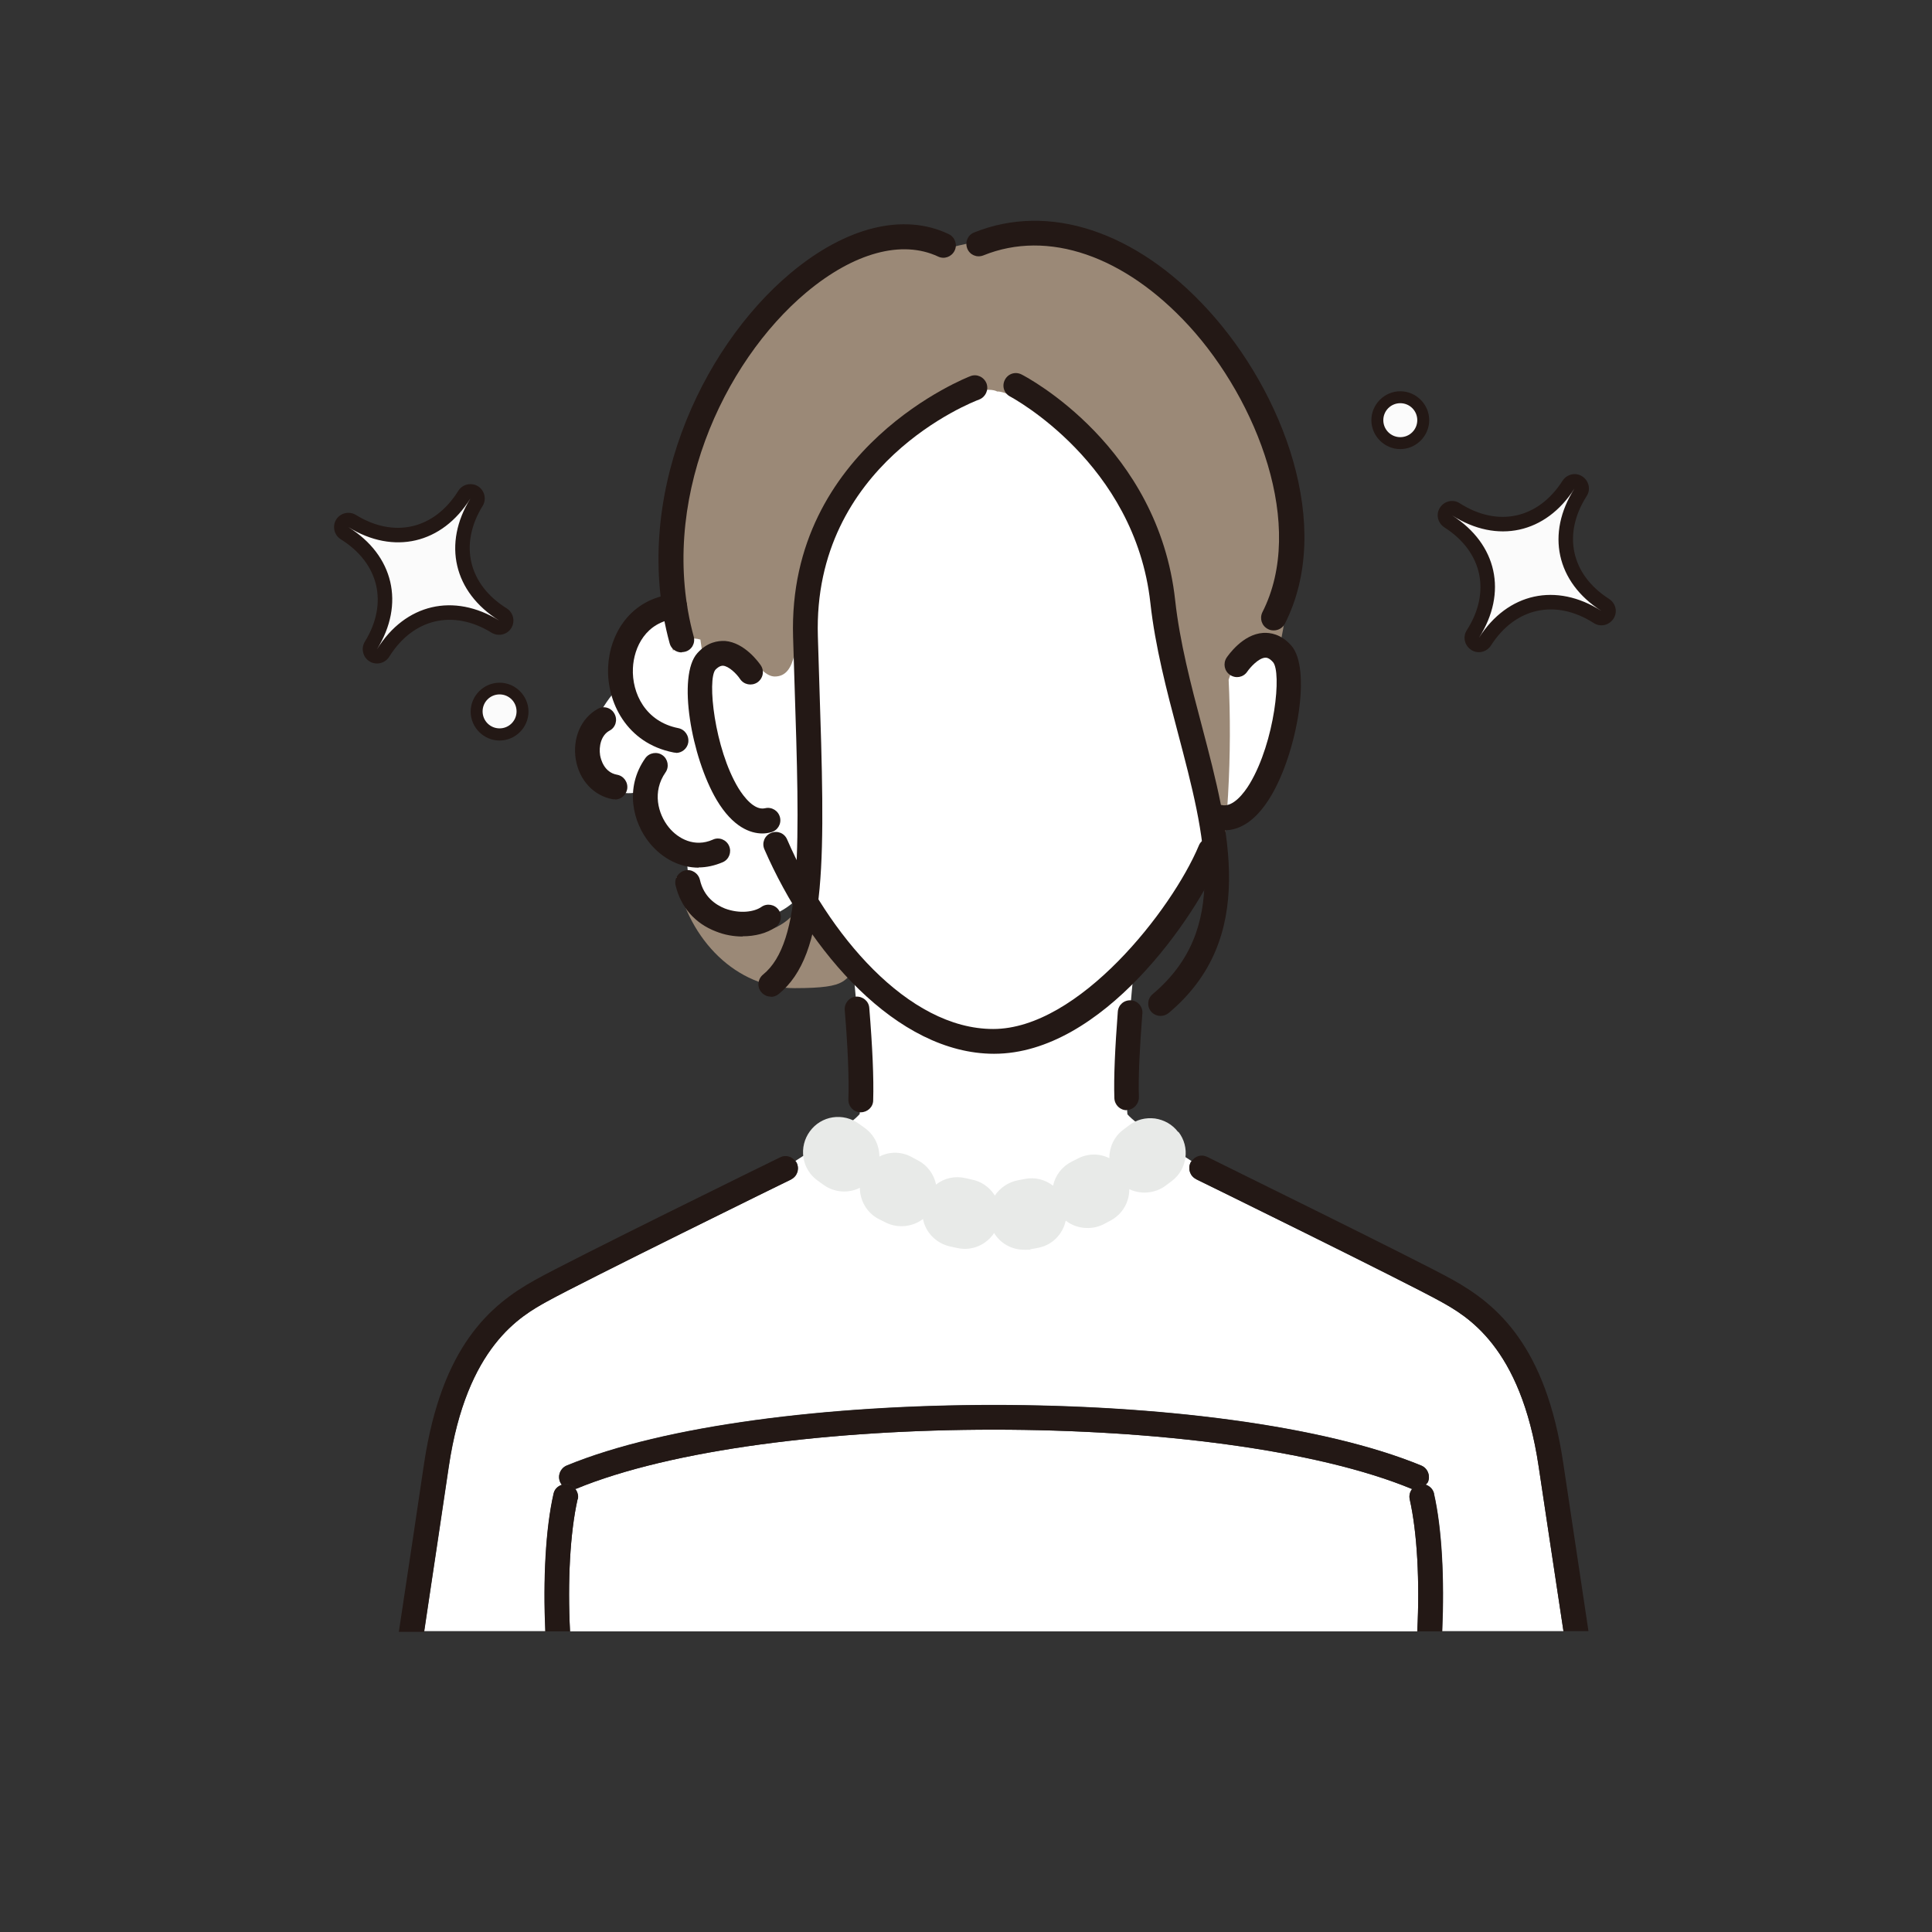
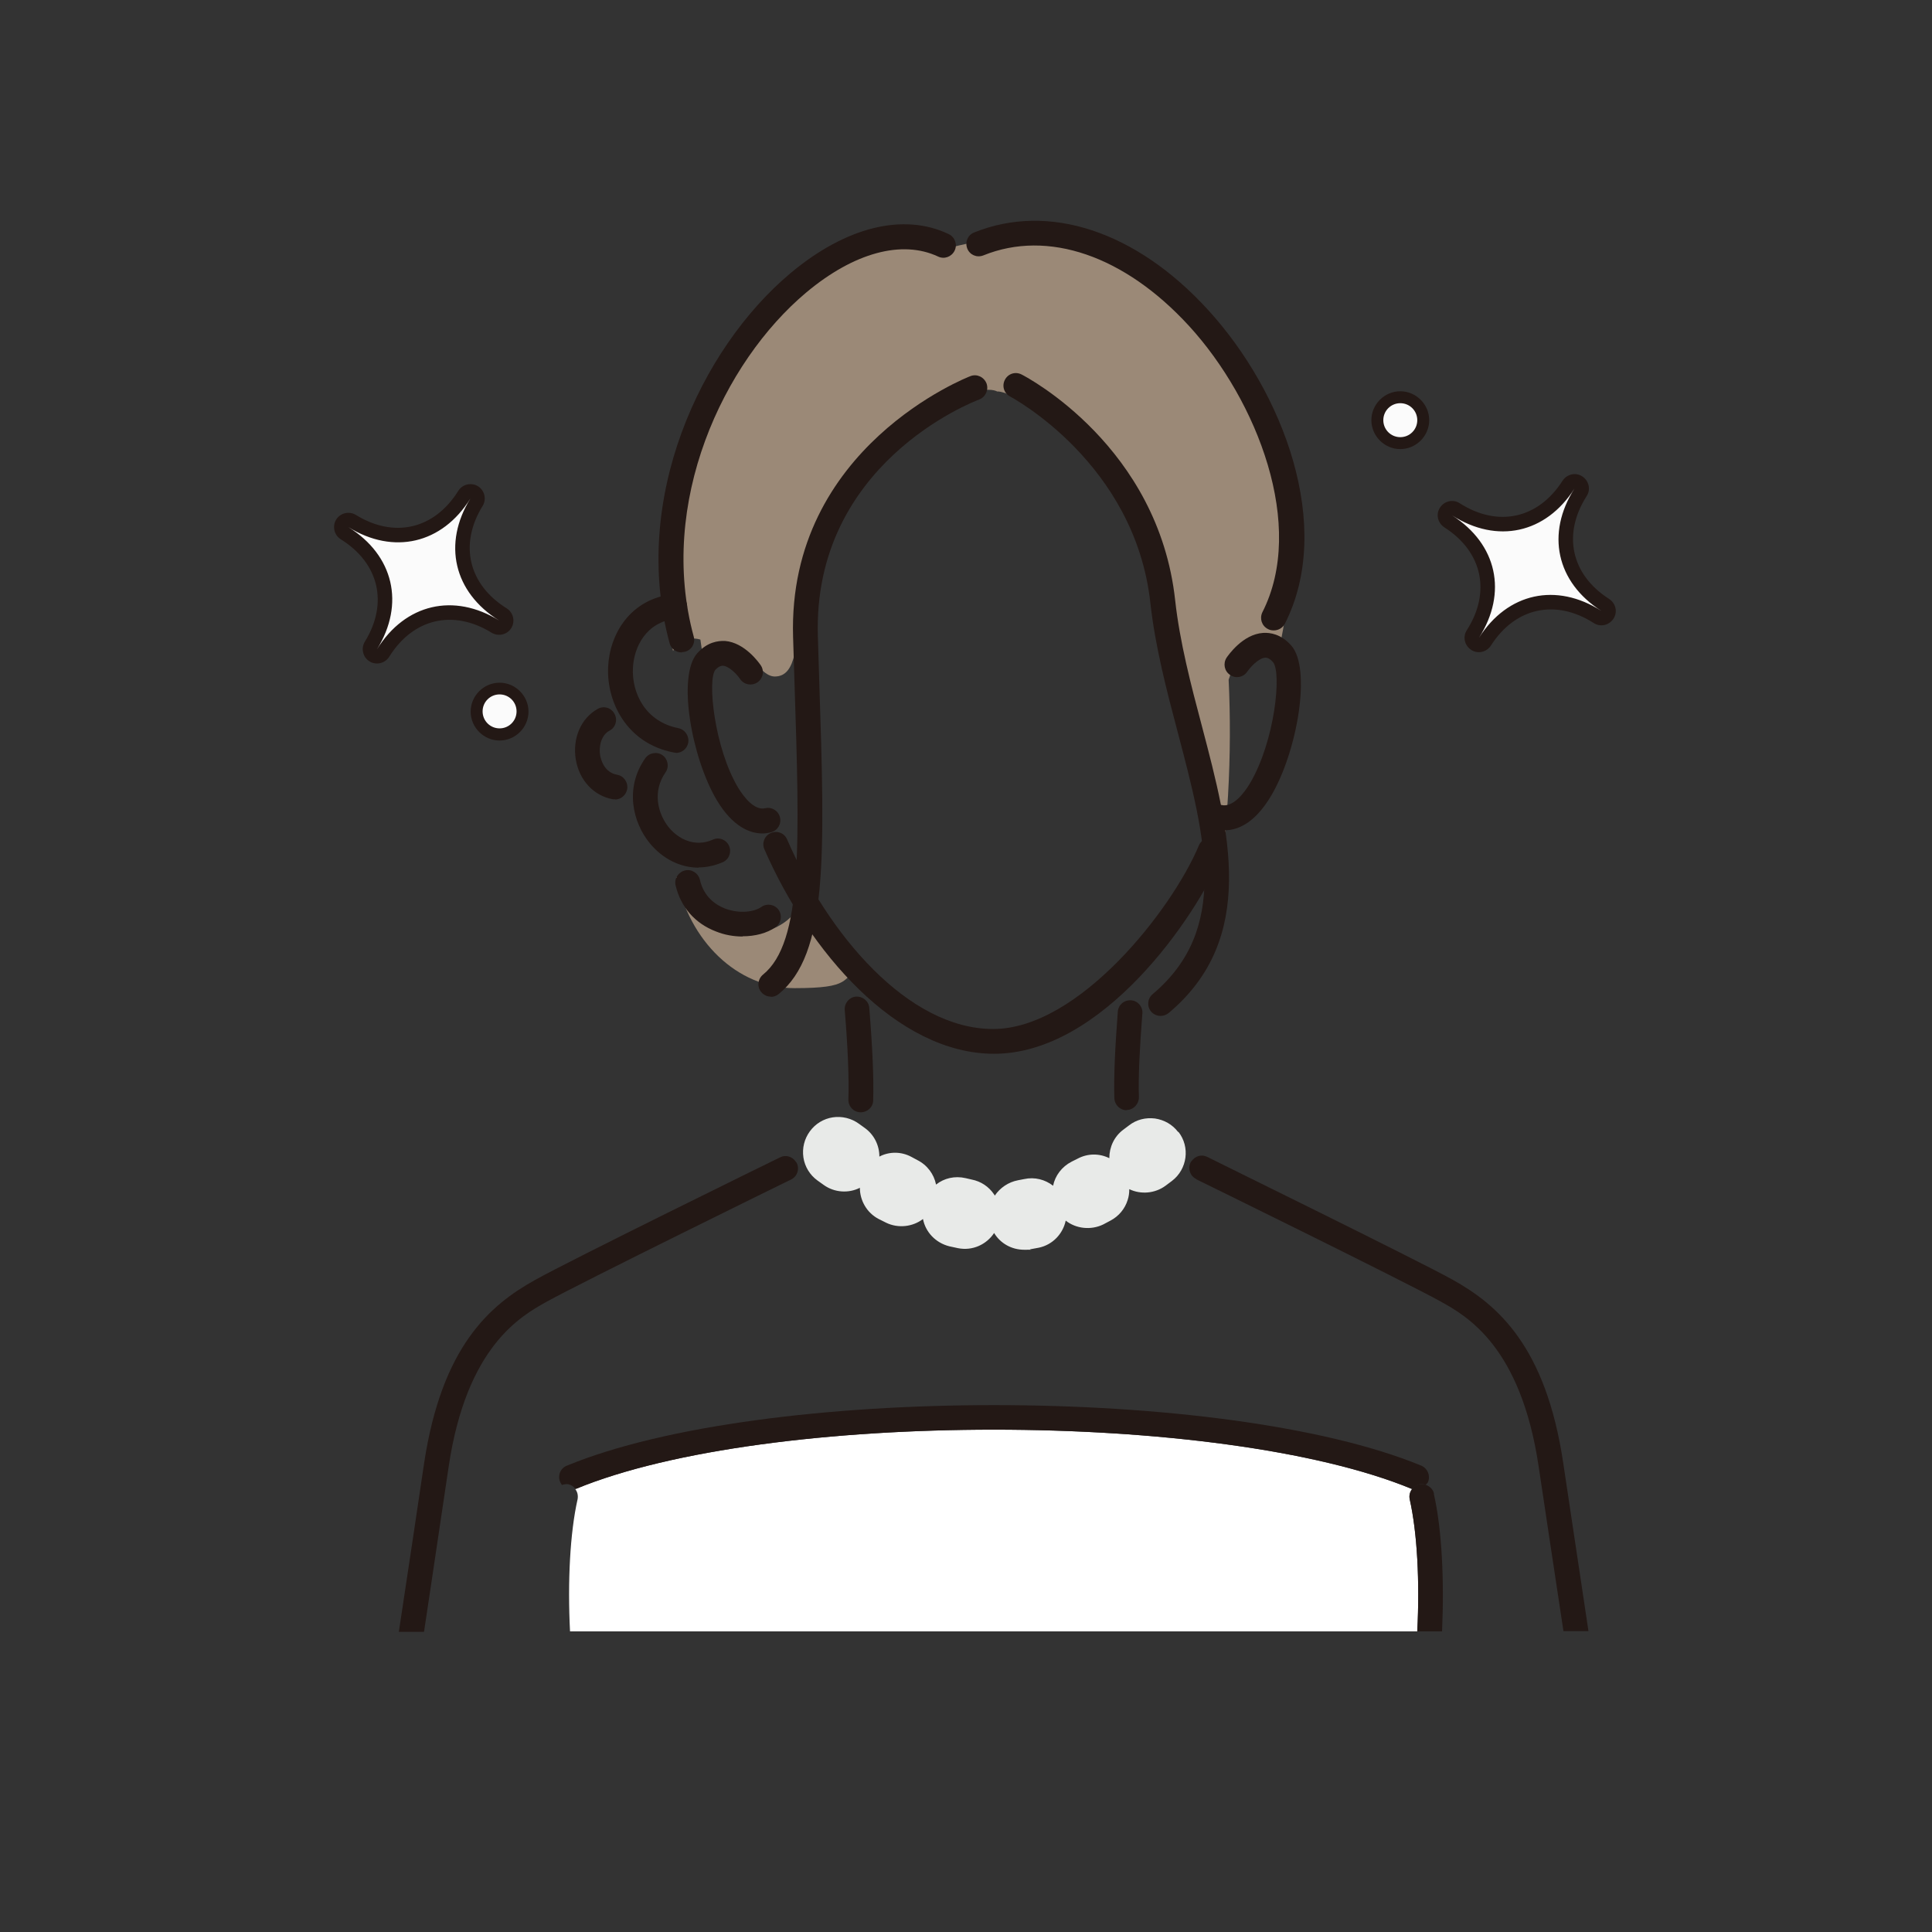
<svg xmlns="http://www.w3.org/2000/svg" version="1.1" viewBox="0 0 841.9 841.9">
  <rect x="0" y="0" width="841.9" height="841.9" fill="#333333" stroke="none" />
  <defs>
    <style>
      .cls-1 {
        fill: none;
      }

      .cls-2 {
        fill: #231815;
      }

      .cls-3 {
        fill: #fff;
      }

      .cls-4 {
        fill: #9b8977;
      }

      .cls-5 {
        fill: #e8eae8;
      }

      .cls-6 {
        fill: #fbfbfb;
      }
    </style>
  </defs>
  <g>
    <g id="_レイヤー_1" data-name="レイヤー_1">
-       <path class="cls-3" d="M344.8,513.9c-.9.4-90.7,44.5-106.4,53.2-11.4,6.3-35,19.4-42.8,72l-5,33.6c-1.7,11.4-3.7,24.4-5.7,38.1h52.8c-1-22.6.1-44.7,3.6-60,.4-1.9,1.8-3.2,3.5-3.8-.3-.4-.6-.8-.8-1.3-1.1-2.8.2-5.9,2.9-7.1,85.3-35.2,287.1-35.2,372.4,0,2.8,1.1,4.1,4.3,2.9,7.1-.2.5-.7.8-1,1.2,1.8.6,3.2,1.9,3.7,3.9,3.5,15.3,4.6,37.5,3.6,60h52.8c-2.2-14.4-4.2-27.9-6-39.7l-4.8-32c-7.8-52.6-31.5-65.7-42.8-72-15.7-8.7-105.5-52.8-106.4-53.2-2.7-1.3-3.8-4.5-2.5-7.2.1-.3.4-.4.5-.7-12.4-8-23.9-15.9-28-20.4-1.5-14.2.6-41.2,2.7-62.1,12.9-13,25.6-31.4,35.4-58l3.5-8.6s29.5-8.8,28.9-50.1c0,0,7.4-26.8-14.6-24.6,0,0-10.8-132.7-110.4-135.1,0,0-95.5-40.1-137.9,49.5,0,0-8.8,26.5-6.5,67.2,0,0-28.9,4.7-24.2,37.1,0,0-17.7,20-10,34.2,0,0,6.5,14.7,22.4,9.4,0,0-1.2,23,18.9,28.3,0,0-2.4,28.3,21.8,28.9,0,0,16.9.8,27.6-11.7,0,0,7.7,16.1,22.8,32.1,2.2,21.1,4.4,48.9,2.9,63.4-4.1,4.5-15.5,12.4-28,20.4.2.2.4.4.5.7,1.3,2.7.2,5.9-2.5,7.2Z" />
      <path class="cls-4" d="M408.2,109.6c-64.5-15.2-137.4,73.8-114.9,174.1.3-.6.6-1.3,1-1.7,3.7-3.9,7.5-4.3,10.9-3.3.4,2.6.7,5.1,1.2,7.7.3-.6.6-1.2.9-1.6,1.2-1.3,2.4-2.2,3.7-2.8,2.9,2.4,4.7,5,4.7,5v.4c0-1.8-.2-3.9-.3-6.2,6.4.7,11.5,8.4,11.5,8.4v.4c0-1.5-.1-3.3-.2-5.2,3.5,6.1,7.4,10,10.9,10,19.6,0-1.8-59.3,41.8-95.8,43.6-36.4,55.1-28.4,55.1-28.4,5.3-.5,39.2,16,55.3,44.9,22.6,40.4,40.3,126.4,39,185.1,6.6-36.4,8.1-72.9,6.6-104.4,1.6-4.5,2.8-8.8,3.9-13.2,0,2.6-.2,5-.3,7.1v-.4c0,0,3.5-5.1,8.3-7.4,0,1.9-.2,3.6-.3,5.2v-.4c0,0,5-6.9,11.3-8.5,19.6-97-47.2-201.7-150.2-168.9Z" />
      <path class="cls-4" d="M343.2,400.9c-11,8.9-27.2,7.2-36.1-3.8-3.4-4.2-5.2-9.1-5.6-14.1-2.3,0-4.6-.2-6.8-.8,5.5,27.7,26.4,48.4,51.5,48.4s20.6-3.8,28.9-10.2c-9.7-10.6-17.8-22-23.6-31.6-1.5,4.5-4.2,8.8-8.2,12Z" />
      <path class="cls-2" d="M433.2,459.2c-42.5,0-80.8-44.8-100.1-89.1-1.2-2.7,0-5.9,2.8-7.1,2.8-1.2,5.9,0,7.1,2.8,17.8,41.1,52.5,82.6,89.8,82.6s77.9-52,89.6-79.9c1.1-2.8,4.3-4,7.1-2.9,2.8,1.2,4.1,4.3,2.9,7.1-11.3,27.1-52.1,86.5-99.2,86.5Z" />
      <path class="cls-2" d="M304.5,378.1c-7.9,0-15.6-3.7-21.3-10.6-7.5-9.1-11.1-24.2-2-37.1,1.7-2.4,5.1-3,7.5-1.3,2.4,1.7,3,5.1,1.3,7.5-5.8,8.3-3.4,18,1.5,24,4,4.9,11.2,8.8,19.1,5.3,2.7-1.3,5.9,0,7.1,2.7,1.2,2.7,0,5.9-2.7,7.1-3.5,1.5-7.1,2.3-10.6,2.3Z" />
      <path class="cls-2" d="M294.6,328c-.3,0-.7,0-1.1-.1-20.5-4-29.2-22.1-28.5-37.2.6-14.4,9.7-29.8,28.4-31.8,3-.4,5.6,1.8,6,4.8.3,3-1.8,5.6-4.8,5.9-13.2,1.4-18.4,12.5-18.8,21.6-.5,10.9,5.5,23.3,19.8,26.1,2.9.6,4.8,3.4,4.3,6.4-.5,2.6-2.8,4.4-5.3,4.4Z" />
      <path class="cls-2" d="M268,348.3c-.3,0-.6,0-.9,0-8.4-1.5-14.7-8.3-16.2-17.4-1.5-9.2,2.3-18,9.6-22,2.6-1.5,5.9-.5,7.3,2.2,1.4,2.6.5,5.9-2.2,7.3-3.7,2-4.7,6.9-4.1,10.7.3,1.7,1.7,7.5,7.4,8.5,2.9.5,4.9,3.3,4.4,6.3-.5,2.6-2.7,4.5-5.3,4.5Z" />
      <path class="cls-2" d="M323.6,408.1c-3.9,0-7.9-.7-11.6-2.2-9.2-3.5-15.4-10.7-17.6-20.1-.7-2.9,1.2-5.8,4.1-6.5,2.9-.7,5.8,1.2,6.5,4.1,1.7,7.5,6.9,10.9,10.9,12.5,6.4,2.4,12.8,1.5,15.9-.7,2.4-1.7,5.8-1.1,7.5,1.3,1.7,2.4,1.1,5.8-1.3,7.5-3.8,2.7-9,4-14.4,4Z" />
      <path class="cls-2" d="M297,284.3c-2.4,0-4.6-1.6-5.2-4-17.1-62.6,13.5-128.4,52.6-161.2,24.1-20.2,49.2-26.5,69-17.1,2.7,1.3,3.9,4.5,2.6,7.2-1.3,2.7-4.5,3.9-7.2,2.6-15.8-7.4-36.7-1.7-57.4,15.6-36.4,30.5-64.9,91.9-49.1,150,.8,2.9-.9,5.9-3.8,6.6-.5.1-1,.2-1.4.2Z" />
      <path class="cls-2" d="M554.9,274.7c-.8,0-1.7-.2-2.4-.6-2.7-1.4-3.7-4.6-2.4-7.3,19.1-37.5-2.2-92.2-31.9-124.7-28.1-30.7-61.6-42.2-89.7-30.8-2.8,1.1-5.9-.2-7-3-1.1-2.8.2-5.9,3-7,32.5-13.1,70.5-.6,101.8,33.6,33,36,55.1,94.6,33.6,136.9-1,1.9-2.9,2.9-4.8,2.9Z" />
      <path class="cls-2" d="M335.9,434.3c-1.6,0-3.1-.7-4.2-2-1.9-2.3-1.5-5.7.8-7.6,17.4-14.1,16-56.9,13.7-127.7l-.6-19.4c-2.5-82.9,76.5-113.4,77.3-113.7,2.8-1.1,5.9.4,7,3.2,1,2.8-.4,5.9-3.2,7-3,1.1-72.6,28.1-70.3,103.2l.6,19.4c2.5,76.7,3.8,119-17.7,136.5-1,.8-2.2,1.2-3.4,1.2Z" />
      <path class="cls-2" d="M505.7,442.7c-1.5,0-3.1-.7-4.1-1.9-1.9-2.3-1.6-5.7.7-7.6,33.5-28.2,23.1-67.9,11-113.8-4.9-18.5-9.9-37.6-12-56.6-6.7-61.1-60.6-89.7-61.1-90-2.7-1.4-3.7-4.6-2.3-7.3,1.4-2.7,4.6-3.7,7.3-2.3,2.4,1.2,59.6,31.4,66.9,98.4,2,18.2,6.9,36.9,11.7,55,11.9,45.3,24.3,92.2-14.5,124.8-1,.8-2.2,1.3-3.5,1.3Z" />
      <path class="cls-2" d="M332.3,363.2c-5.3,0-12.9-2.7-20-14.6-11-18.6-17.3-54.2-8.4-64,4.3-4.8,8.9-5.4,12-5.3,8.7.7,14.9,9.6,15.6,10.6,1.7,2.5,1,5.8-1.5,7.5-2.5,1.6-5.8,1-7.5-1.5h0c-1.5-2.3-5-5.7-7.5-5.8-.4,0-1.5,0-3.2,1.7-3.7,4.2-.5,34.4,10,51.7,2.3,3.7,6.9,9.8,11.6,8.7,2.9-.7,5.8,1.1,6.5,4,.7,2.9-1.1,5.8-4,6.5-1.1.3-2.4.5-3.8.5Z" />
      <path class="cls-2" d="M533.8,361.8c-1.4,0-2.8-.2-4-.5-2.9-.7-4.7-3.6-4-6.5.7-2.9,3.7-4.7,6.5-4,5,1.2,9.9-5.3,12.3-9.3,11-18.4,14-48.7,10.1-53-1.8-2-2.9-1.9-3.4-1.9-2.9.2-6.5,4.2-7.8,6.1-1.7,2.5-5,3.1-7.5,1.4-2.5-1.7-3.1-5-1.5-7.5.7-1,7-10.2,15.9-10.8,3.1-.2,7.8.5,12.2,5.4,9.1,10,2.6,46.6-8.7,65.6-7,11.8-14.4,15-20.2,15Z" />
      <path class="cls-5" d="M513.4,493.3c-2.5-3.3-6.1-5.3-10.1-5.9-4.1-.5-8.1.5-11.3,3l-2.4,1.8c-4.1,3-6.2,7.7-6.2,12.5-4.2-2.1-9.3-2.2-13.8.2l-2.6,1.3c-4.3,2.2-7.2,6.1-8.1,10.5-3.5-2.7-8-3.9-12.6-2.9l-2.6.5c-4.3.8-7.9,3.3-10.2,6.7-.1-.2-.2-.3-.3-.5-2.3-3.4-5.7-5.7-9.8-6.5-.9-.2-1.7-.4-2.6-.6-4.7-1.1-9.4,0-12.9,2.8-.9-4.5-3.8-8.5-8.2-10.7l-2.6-1.4c-4.5-2.4-9.7-2.3-13.9-.1,0-4.8-2.2-9.5-6.4-12.5l-2.5-1.8c-3.3-2.4-7.4-3.4-11.4-2.8-4,.6-7.6,2.8-10,6.1-2.4,3.3-3.4,7.3-2.8,11.4.6,4,2.8,7.6,6.1,10l2.8,2c4.6,3.3,10.8,3.7,15.7,1.2,0,5.5,3,10.9,8.2,13.6l3.2,1.6c5.3,2.6,11.7,1.8,16.1-1.6,1.1,5.7,5.5,10.4,11.5,11.9l3.7.8c6.4,1.3,12.5-1.6,15.8-6.6,2.7,4.5,7.6,7.3,13.1,7.3s1.8,0,2.6-.2c1.3-.2,2.5-.5,3.8-.7,6.1-1.3,10.5-6.1,11.7-11.8,4.4,3.5,10.9,4.3,16.3,1.7l3.2-1.7c3.6-1.9,6.3-5.1,7.5-9,.5-1.5.7-3.1.7-4.7,5,2.4,11.2,1.9,15.8-1.5l2.8-2.1c6.7-5.1,8-14.8,2.8-21.4Z" />
      <path class="cls-2" d="M491,483.8c-2.9,0-5.3-2.3-5.4-5.3-.3-9.2.3-21.8,1.5-37.6.2-3,2.7-5.2,5.8-5,3,.2,5.2,2.9,4.9,5.8-1.2,15.4-1.8,27.6-1.5,36.4,0,3-2.3,5.5-5.3,5.6h-.2Z" />
      <path class="cls-2" d="M375.1,484.7h-.2c-3-.1-5.3-2.6-5.2-5.6.3-9.1-.2-22.3-1.6-39-.2-3,2-5.6,4.9-5.8,3-.2,5.6,2,5.8,4.9,1.4,17.2,2,30.7,1.7,40.3,0,2.9-2.5,5.2-5.4,5.2Z" />
      <path class="cls-3" d="M614.3,653.3c-.4-1.6.1-3.2,1.1-4.5,0,0-.2,0-.3,0-83.4-34.4-280.8-34.4-364.2,0,0,0-.2,0-.3,0,1,1.2,1.4,2.8,1.1,4.5-3.3,14.6-4.4,35.9-3.3,57.6h369.2c1.1-21.7,0-43-3.3-57.6Z" />
      <path class="cls-2" d="M247.7,646.8c1.3.3,2.3,1,3,2,0,0,.2,0,.3,0,83.4-34.4,280.8-34.4,364.2,0,0,0,.2,0,.3,0,.7-.9,1.7-1.7,3-2,1-.2,1.9,0,2.8.2.3-.4.8-.7,1-1.2,1.1-2.8-.2-5.9-2.9-7.1-85.3-35.2-287.1-35.2-372.4,0-2.8,1.1-4.1,4.3-2.9,7.1.2.5.5.9.8,1.3.9-.3,1.9-.5,3-.3Z" />
      <path class="cls-2" d="M624.9,650.9c-.4-1.9-1.9-3.3-3.7-3.9-.9-.3-1.8-.4-2.8-.2-1.3.3-2.3,1-3,2-1,1.2-1.4,2.8-1.1,4.5,3.3,14.6,4.4,35.9,3.3,57.6h10.8c1-22.6-.1-44.7-3.6-60Z" />
-       <path class="cls-2" d="M251.8,653.3c.4-1.6-.1-3.2-1.1-4.5-.7-.9-1.7-1.7-3-2-1-.2-2,0-3,.3-1.7.6-3.1,1.9-3.5,3.8-3.5,15.3-4.6,37.5-3.6,60h10.8c-1.1-21.7,0-43,3.3-57.6Z" />
      <path class="cls-2" d="M521.3,513.9c.9.4,90.7,44.5,106.4,53.2,11.3,6.3,35,19.4,42.8,72l4.8,32c1.8,11.8,3.8,25.3,6,39.7h10.9c-2.2-15-4.4-29.1-6.2-41.3l-4.8-32c-7.6-51-28.7-69-48.3-79.9-15.9-8.8-103.2-51.6-106.9-53.5-2.4-1.2-5.2-.3-6.7,1.8-.2.2-.4.4-.5.7-1.3,2.7-.2,5.9,2.5,7.2Z" />
      <path class="cls-2" d="M184.8,710.9c2.1-13.8,4-26.8,5.7-38.1l5-33.6c7.8-52.6,31.5-65.7,42.8-72,15.7-8.7,105.5-52.8,106.4-53.2,2.7-1.3,3.8-4.5,2.5-7.2-.1-.3-.4-.4-.5-.7-1.5-2.1-4.3-3-6.7-1.8-3.7,1.8-91,44.6-106.9,53.5-19.6,10.9-40.6,28.9-48.3,79.9l-5,33.6c-1.8,11.8-3.8,25.4-6,39.8h10.9Z" />
      <path class="cls-6" d="M644.5,277.9c-1.3-.9-1.7-2.6-.9-4,10.8-16.8,6.9-34.6-9.9-45.4-1.3-.9-1.7-2.6-.9-4,.9-1.3,2.6-1.7,4-.9,16.8,10.8,34.6,6.9,45.4-9.9.9-1.3,2.6-1.7,4-.9s1.7,2.6.9,4c-10.8,16.8-6.9,34.6,9.9,45.4,1.3.9,1.7,2.6.9,4s-2.6,1.7-4,.9c-16.8-10.8-34.6-6.9-45.4,9.9-.9,1.3-2.6,1.7-4,.9Z" />
      <path class="cls-2" d="M686.1,212.9c-12.5,19.6-7.9,40.8,11.7,53.3-19.6-12.5-40.8-7.9-53.3,11.7,12.5-19.6,7.9-40.8-11.7-53.3,19.6,12.5,40.8,7.9,53.3-11.7M689.5,207.6c-2.9-1.9-6.7-1-8.6,1.9-10.6,16.6-28.2,20.4-44.8,9.8-2.9-1.9-6.7-1-8.6,1.9-1.9,2.9-1,6.7,1.9,8.6,16.6,10.6,20.4,28.2,9.8,44.8-1.9,2.9-1,6.7,1.9,8.6s6.7,1,8.6-1.9c10.6-16.6,28.2-20.4,44.8-9.8,2.9,1.9,6.7,1,8.6-1.9,1.9-2.9,1-6.7-1.9-8.6-16.6-10.6-20.4-28.2-9.8-44.8,1.9-2.9,1-6.7-1.9-8.6h0Z" />
      <path class="cls-6" d="M151.9,229.7c.8-1.4,2.6-1.8,4-.9,17,10.5,34.7,6.3,45.2-10.6.8-1.4,2.6-1.8,4-.9s1.8,2.6.9,4c-10.5,17-6.3,34.7,10.6,45.2,1.4.8,1.8,2.6.9,4s-2.6,1.8-4,.9c-17-10.5-34.7-6.3-45.2,10.6-.8,1.4-2.6,1.8-4,.9-1.4-.8-1.8-2.6-.9-4,10.5-17,6.3-34.7-10.6-45.2-1.4-.8-1.8-2.6-.9-4Z" />
      <path class="cls-2" d="M217.5,270.4c-19.7-12.2-40.9-7.3-53.2,12.5,12.2-19.7,7.3-40.9-12.5-53.2,19.7,12.2,40.9,7.3,53.2-12.5-12.2,19.7-7.3,40.9,12.5,53.2M222.8,273.7c1.8-2.9.9-6.8-2-8.6-16.7-10.4-20.8-27.9-10.5-44.6,1.8-2.9.9-6.8-2-8.6s-6.8-.9-8.6,2c-10.4,16.7-27.9,20.8-44.6,10.5-2.9-1.8-6.8-.9-8.6,2s-.9,6.8,2,8.6c16.7,10.4,20.8,27.9,10.5,44.6-1.8,2.9-.9,6.8,2,8.6s6.8.9,8.6-2c10.4-16.7,27.9-20.8,44.6-10.5,2.9,1.8,6.8.9,8.6-2h0Z" />
      <g>
        <path class="cls-6" d="M610.2,193.2c-5.5,0-10-4.5-10-10s4.5-10,10-10,10,4.5,10,10-4.5,10-10,10Z" />
        <path class="cls-2" d="M610.2,175.7c4.1,0,7.4,3.3,7.4,7.4s-3.3,7.4-7.4,7.4-7.4-3.3-7.4-7.4,3.3-7.4,7.4-7.4M610.2,170.5c-6.9,0-12.6,5.7-12.6,12.6s5.7,12.6,12.6,12.6,12.6-5.7,12.6-12.6-5.7-12.6-12.6-12.6h0Z" />
      </g>
      <g>
        <path class="cls-6" d="M217.7,320.1c-5.5,0-10-4.5-10-10s4.5-10,10-10,10,4.5,10,10-4.5,10-10,10Z" />
        <path class="cls-2" d="M217.7,302.6c4.1,0,7.4,3.3,7.4,7.4s-3.3,7.4-7.4,7.4-7.4-3.3-7.4-7.4,3.3-7.4,7.4-7.4M217.7,297.5c-6.9,0-12.6,5.7-12.6,12.6s5.7,12.6,12.6,12.6,12.6-5.7,12.6-12.6-5.7-12.6-12.6-12.6h0Z" />
      </g>
      <rect class="cls-1" x="-.3" y="-1" width="844" height="841.8" />
    </g>
  </g>
</svg>